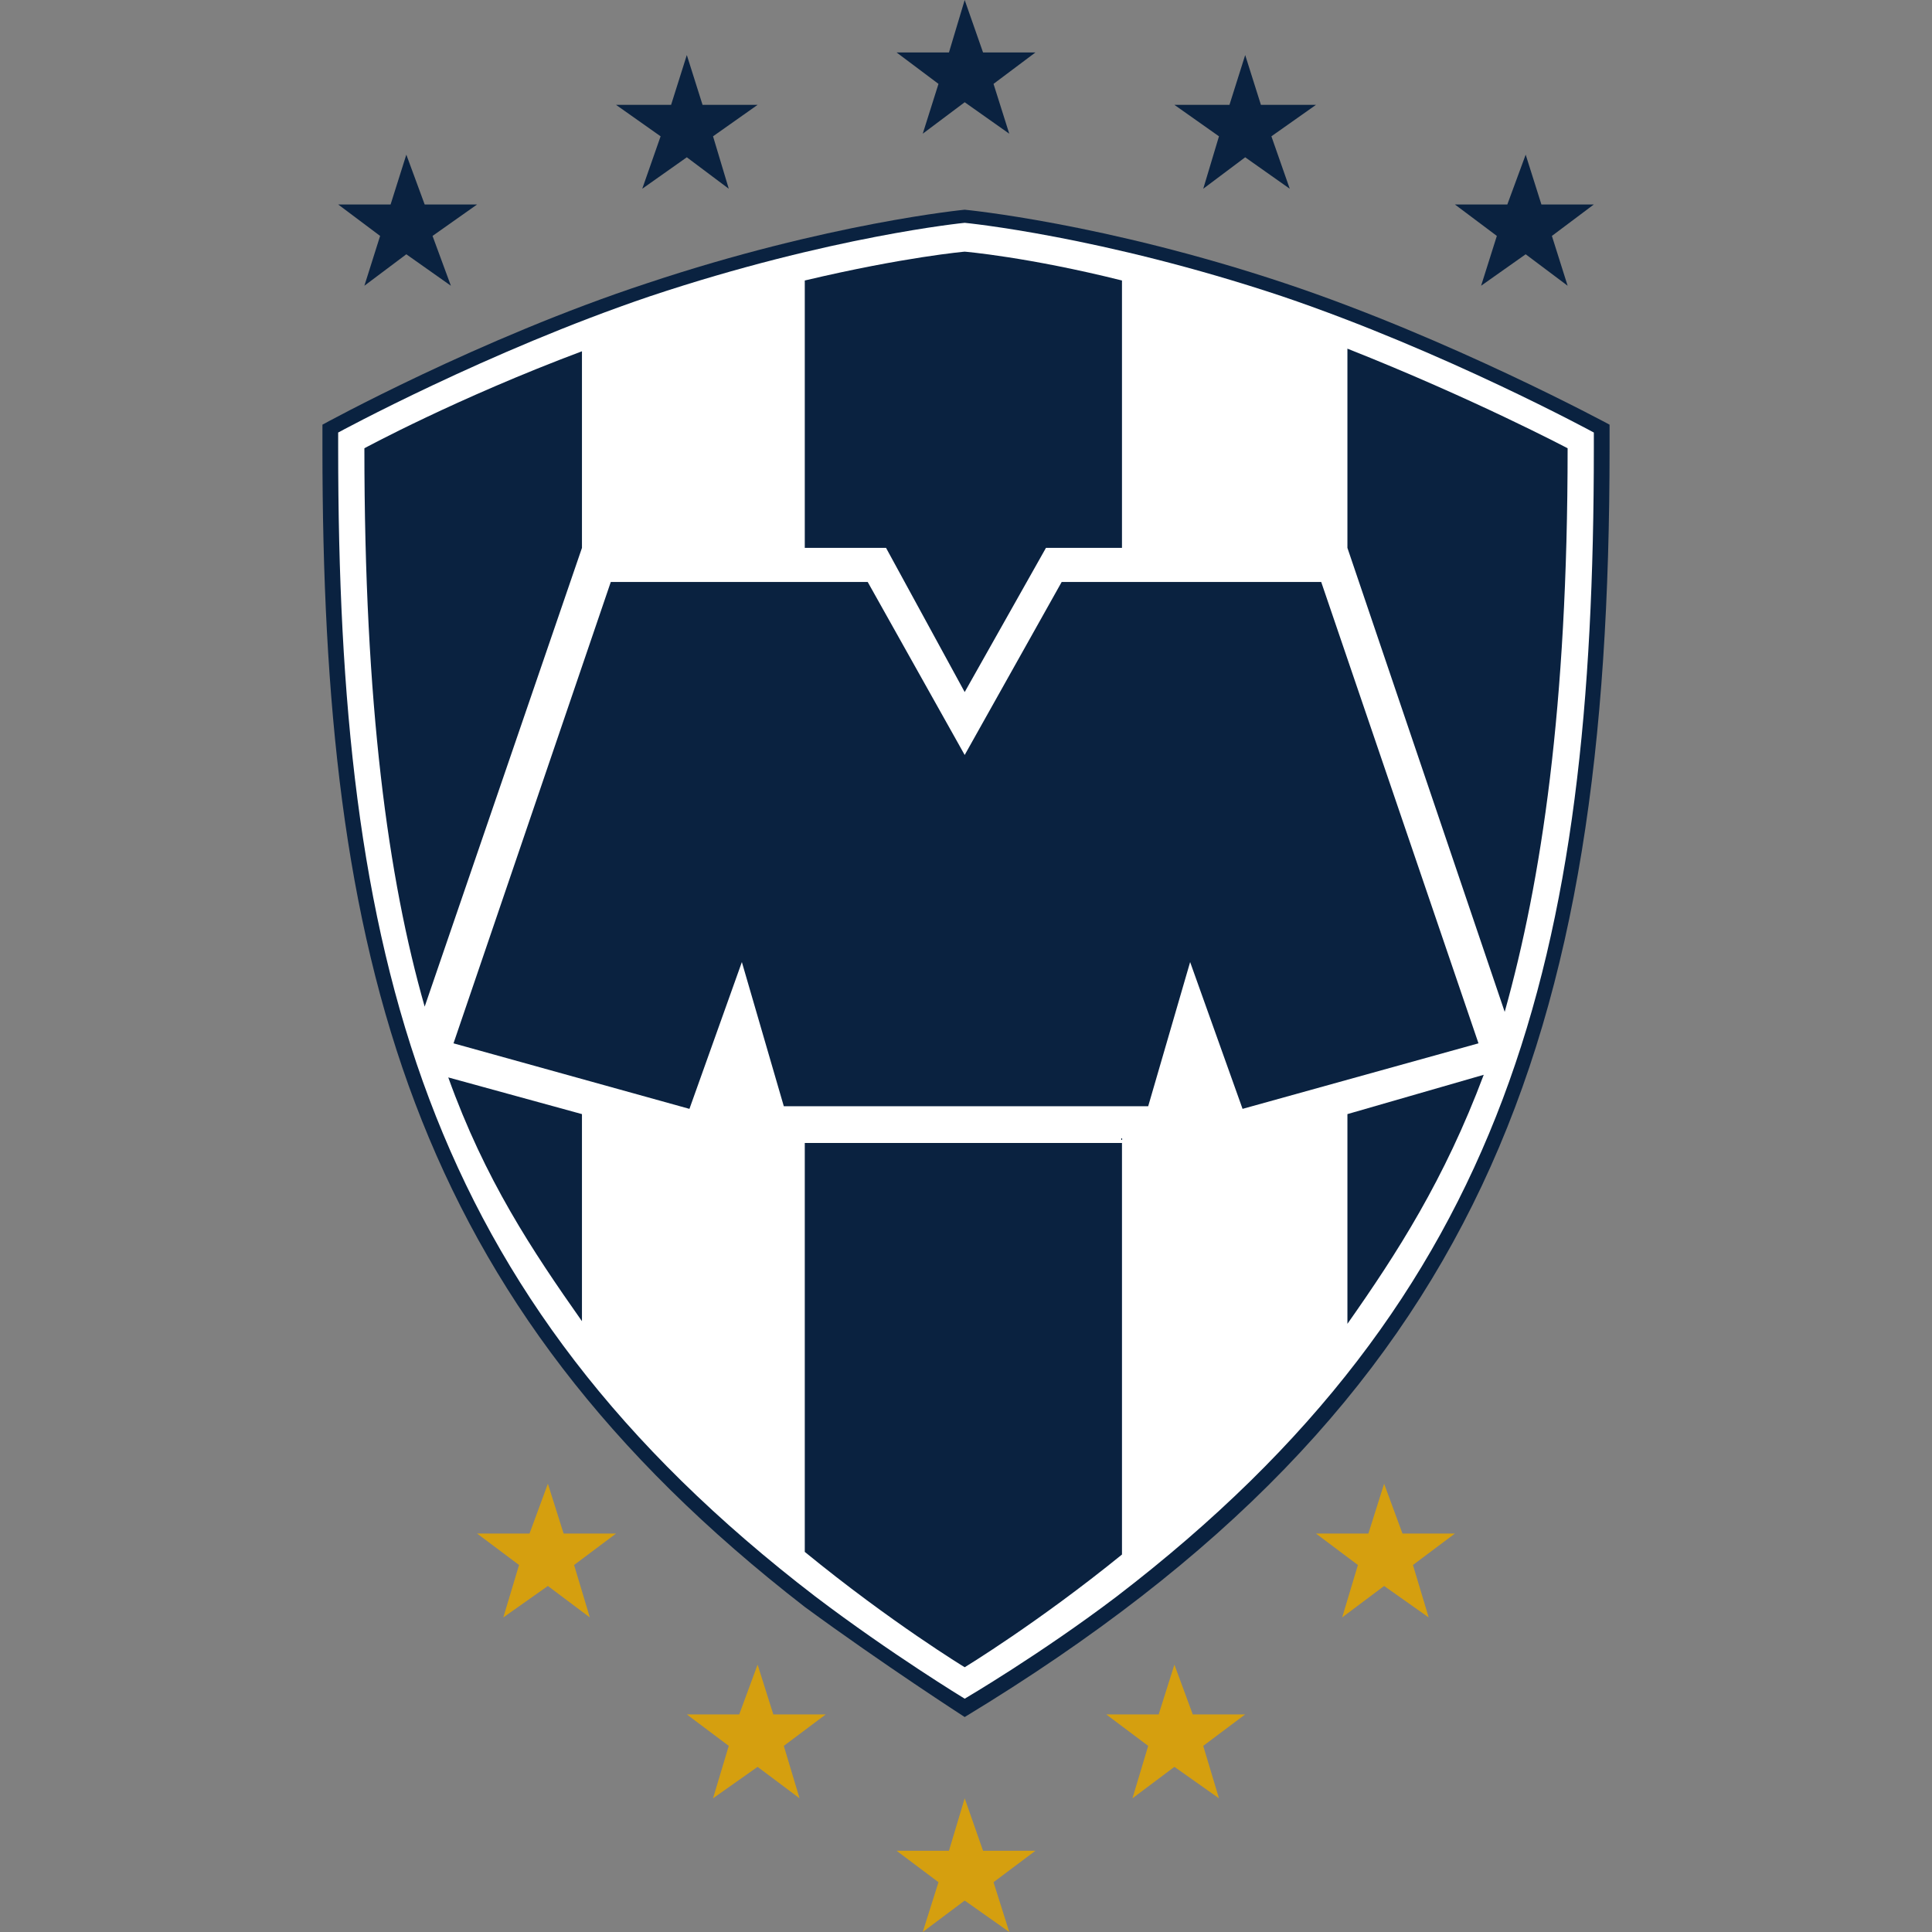
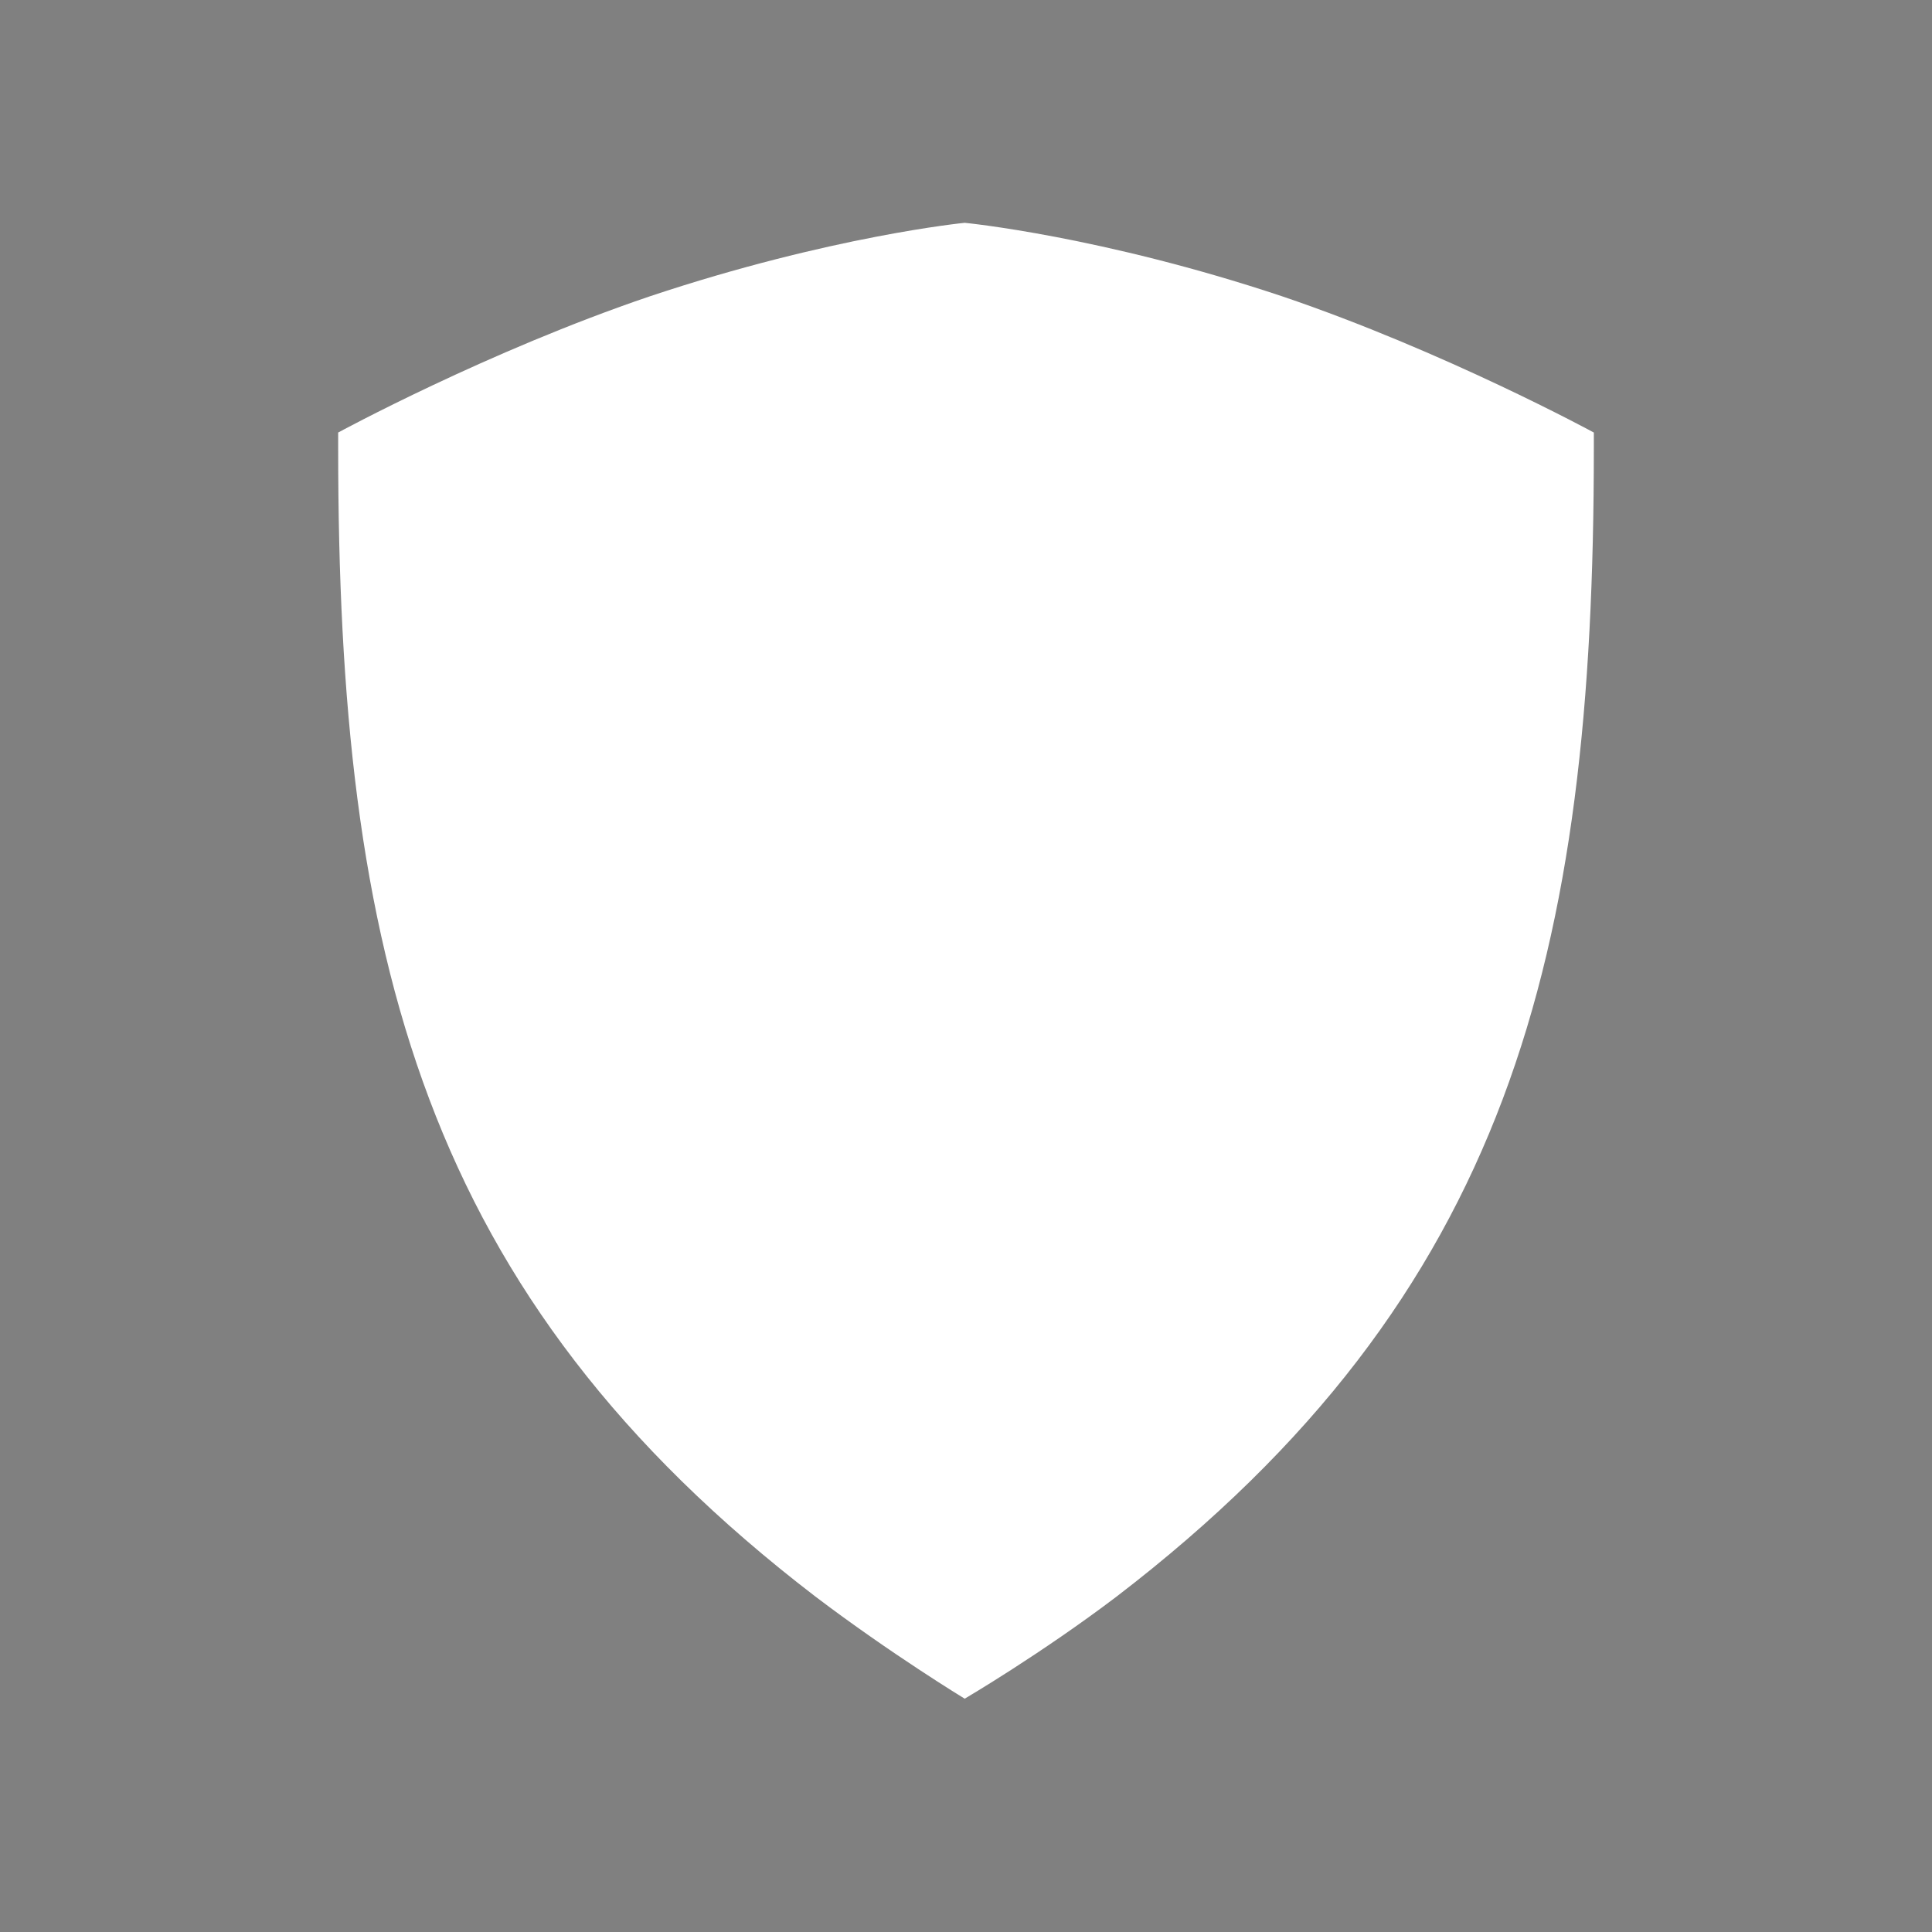
<svg xmlns="http://www.w3.org/2000/svg" fill="#0a2240" viewBox="8 3 768 768" width="768" height="768">
  <rect x="8" y="3" width="768" height="768" fill="#808080" stroke="none" />
-   <path d="M391.479 86.365s55.23 5.21 127.132 29.178c65.65 21.883 129.215 56.271 129.215 56.271v9.379c0 234.464-50.019 379.31-256.347 504.358 0 0-32.304-20.841-63.566-43.767-157.351-121.921-191.74-258.431-191.74-460.591v-9.379s62.524-34.388 129.216-56.271c71.903-23.968 126.09-29.178 126.09-29.178" style="stroke-width:1.042" />
  <path d="M266.431 120.753C338.334 96.786 391.48 91.575 391.48 91.575s54.187 5.21 126.09 29.178c64.607 21.883 124.005 54.187 124.005 54.187v6.253c0 201.118-33.346 336.586-189.655 456.423-30.22 22.925-60.44 40.64-60.44 40.64s-29.178-17.715-59.398-40.64C175.772 517.779 142.426 382.311 142.426 181.193v-6.253s59.398-32.304 124.005-54.187" fill="#fff" style="stroke-width:1.042" />
-   <path d="m464.423 442.75 16.673-57.313 20.842 58.355 93.785-26.051L533.2 234.338H430.035l-38.556 68.776-38.556-68.776H250.8L188.277 417.74l93.785 26.051 20.842-58.355 16.673 57.313z" style="stroke-width:1.042" />
-   <path d="M239.338 142.636v78.155l-62.524 182.361c-14.589-51.061-23.967-119.837-23.967-221.96 0 0 36.472-19.799 86.49-38.556m0 303.24V528.2c-19.798-28.135-38.555-56.27-53.144-96.911zm214.666 9.38v165.687c-33.346 27.094-62.524 44.809-62.524 44.809s-29.178-17.715-63.566-45.851V457.339h126.09zm89.617 73.986v-83.365l54.187-15.631c-15.63 41.682-34.388 70.86-54.187 98.996M454.003 220.79h-30.22l-32.304 57.313-31.262-57.313h-32.304v-106.29c39.599-9.379 63.566-11.463 63.566-11.463s25.01 2.084 62.524 11.463zm89.617 0v-79.197c50.02 19.8 87.533 39.599 87.533 39.599 0 103.164-10.42 171.94-25.01 224.043zM169.52 104.08l-16.673 12.505 6.252-19.8-16.673-12.504h20.841l6.253-19.8 7.294 19.8h20.841L179.94 96.786l7.295 19.799zm111.5-38.556-17.715 12.504 7.295-20.84-17.715-12.506h21.883l6.252-19.799 6.253 19.8h21.883l-17.715 12.504 6.252 20.841zM391.48 43.64l-16.673 12.505 6.252-19.799-16.673-12.505h20.842L391.479 3l7.294 20.841h20.842l-16.673 12.505 6.252 19.8zm111.5 21.884-16.672 12.504 6.252-20.84-17.715-12.506h21.883l6.253-19.799 6.252 19.8h21.883L513.4 57.186l7.295 20.841zM614.48 104.08l-17.715 12.505 6.253-19.8-16.673-12.504h20.84l7.295-19.8 6.253 19.8h20.84l-16.672 12.505 6.252 19.799z" style="stroke-width:1.042" />
-   <path d="m225.791 633.448-17.715 12.505 6.252-20.842-16.673-12.504h20.842l7.294-19.8 6.252 19.8h20.842l-16.673 12.504 6.252 20.842zm83.365 71.902-17.715 12.505 6.252-20.841-16.673-12.505h20.842l7.294-19.8 6.252 19.8h20.842l-16.673 12.505 6.252 20.84zm82.323 53.145L374.806 771l6.252-19.8-16.673-12.504h20.842l6.252-20.841 7.294 20.841h20.842l-16.673 12.505L409.194 771zm83.365-53.145-16.673 12.505 6.252-20.841-16.673-12.505h20.842l6.252-19.8 7.294 19.8h20.842l-16.673 12.505 6.252 20.84zm83.365-71.902-16.673 12.505 6.252-20.842-16.673-12.504h20.842l6.252-19.8 7.294 19.8h20.842l-16.673 12.504 6.252 20.842z" fill="#d59f0f" style="stroke-width:1.042" />
</svg>